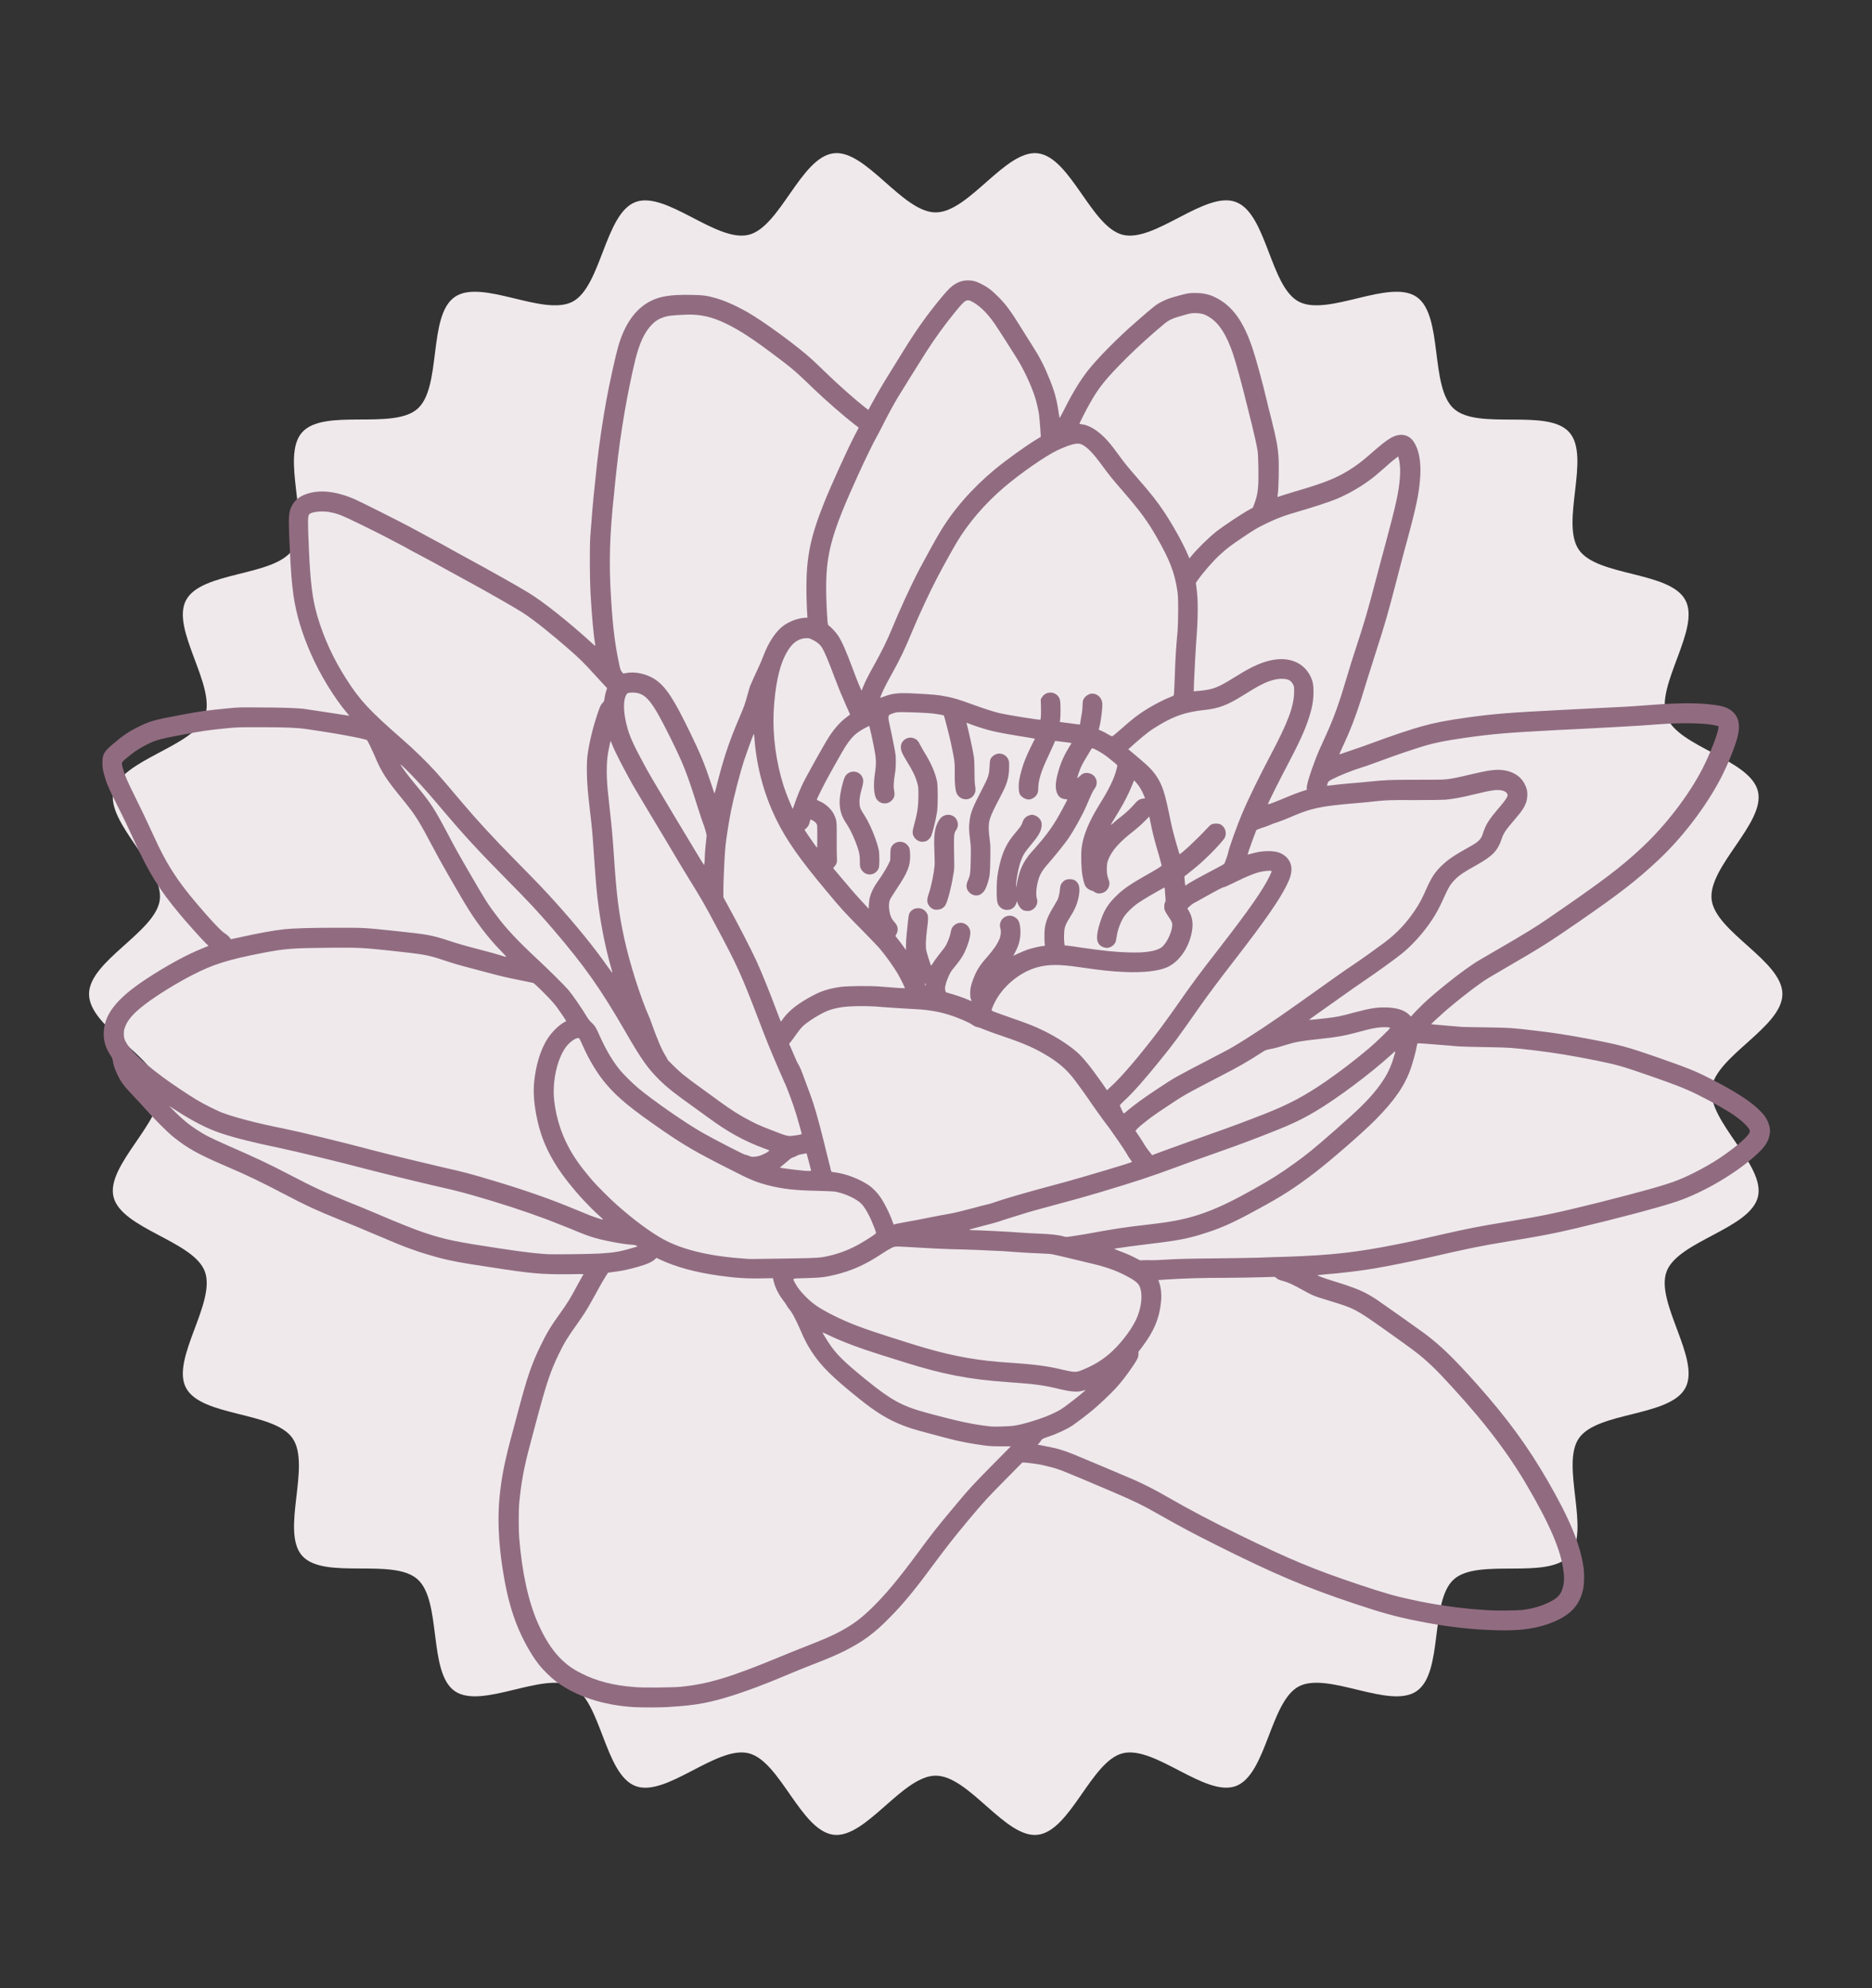
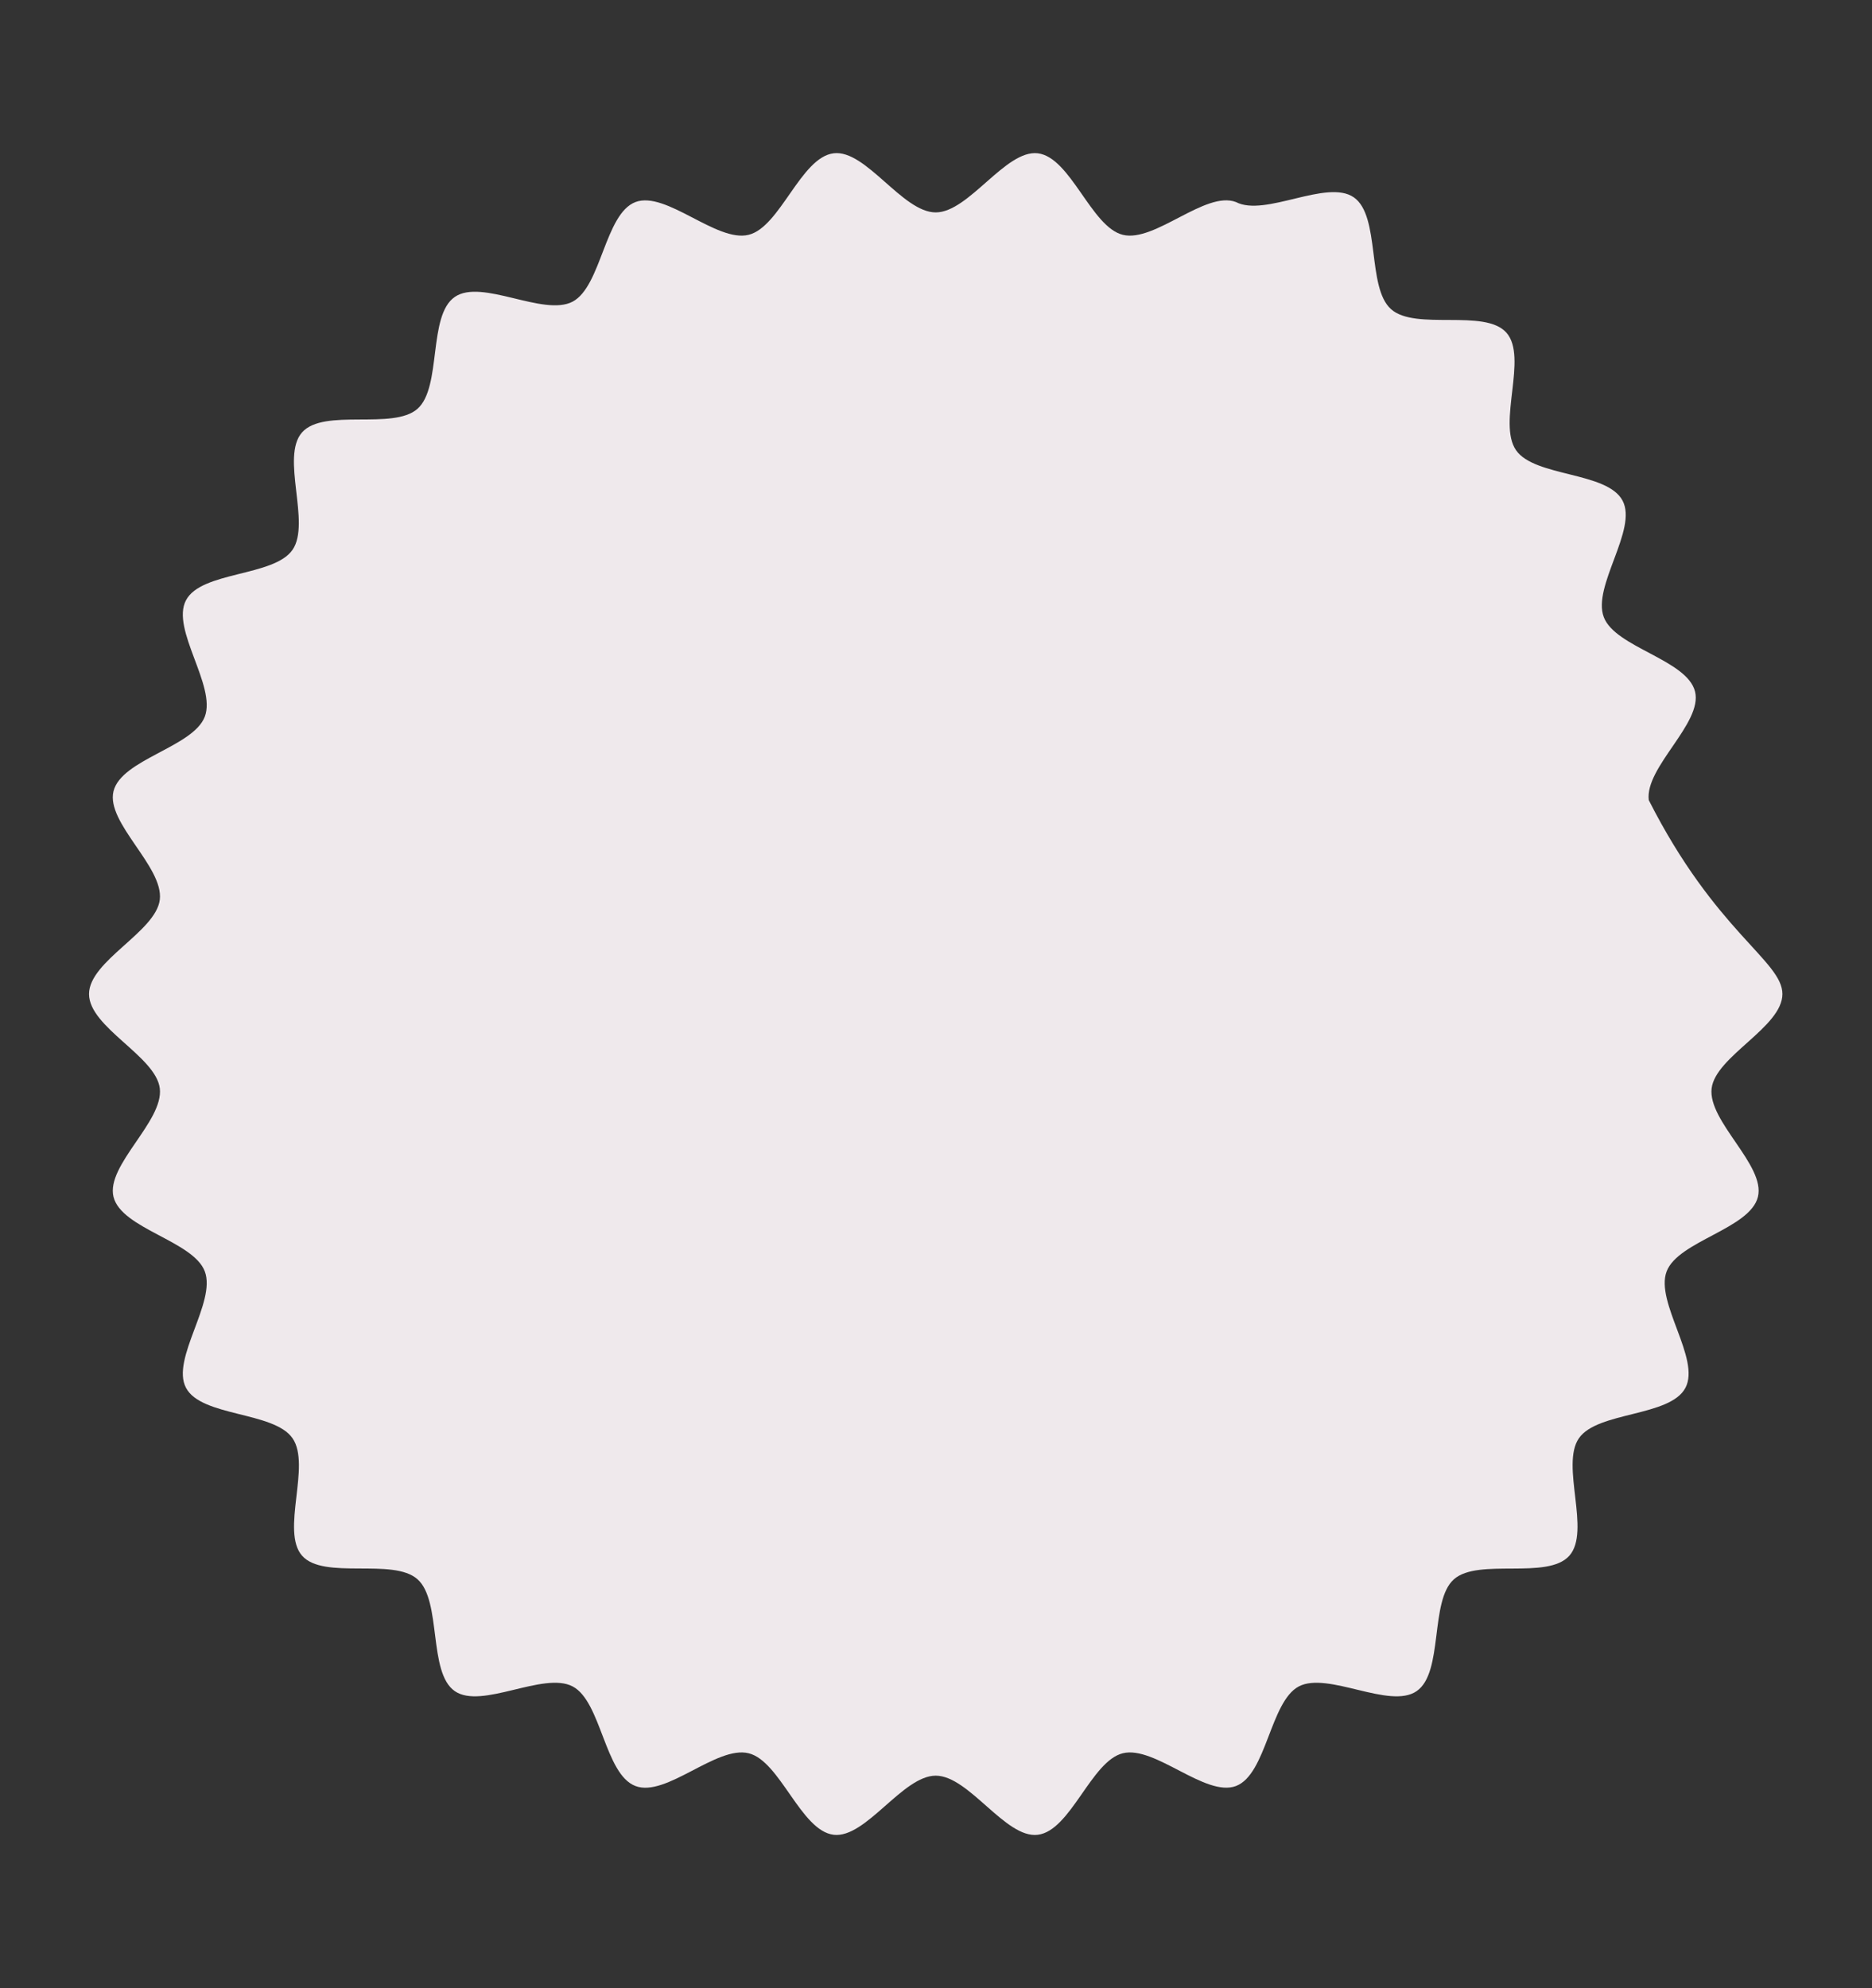
<svg xmlns="http://www.w3.org/2000/svg" version="1.1" id="Ebene_1" x="0px" y="0px" viewBox="0 0 994.5 1055.9" style="enable-background:new 0 0 994.5 1055.9;" xml:space="preserve">
  <rect x="0" y="0" width="994.5" height="1055.9" fill="#333333" stroke="none" />
  <style type="text/css">
	.st0{fill:#EFE9EC;}
	.st1{fill:#916C80;}
	.st2{fill:#C7B5BF;}
	.st3{fill:#02394A;}
</style>
-   <path class="st0" d="M946.9,527.9c0,17.6-35.5,33-37.6,50.1c-2.1,17.5,28.7,40.8,24.6,57.6c-4.2,17-42.3,23.4-48.5,39.6  c-6.2,16.4,18.1,46.4,10,61.8c-8.1,15.5-46.7,12.5-56.6,26.8c-9.9,14.3,6.5,49.4-5.1,62.4c-11.6,13-48.3,1-61.3,12.5  c-13,11.5-5.4,49.5-19.8,59.4c-14.3,9.9-47.1-10.6-62.6-2.5c-15.3,8.1-17.1,46.7-33.4,52.9c-16.2,6.1-43.1-21.6-60.1-17.4  c-16.8,4.1-27.7,41.2-45.2,43.3c-17.1,2.1-36.5-31.4-54.2-31.4c-17.6,0-37.1,33.4-54.2,31.4c-17.5-2.1-28.4-39.2-45.2-43.3  c-17-4.2-43.9,23.6-60.1,17.4c-16.4-6.2-18.1-44.9-33.4-52.9c-15.5-8.1-48.3,12.4-62.6,2.5c-14.3-9.9-6.8-47.9-19.8-59.4  c-13-11.6-49.8,0.5-61.3-12.5c-11.5-13,4.9-48-5.1-62.4c-9.9-14.3-48.5-11.3-56.6-26.8c-8.1-15.3,16.2-45.4,10-61.8  c-6.1-16.2-44.3-22.6-48.5-39.6c-4.1-16.8,26.7-40.1,24.6-57.6c-2.1-17.1-37.6-32.4-37.6-50.1c0-17.6,35.5-33,37.6-50.1  c2.1-17.5-28.7-40.8-24.6-57.6c4.2-17,42.3-23.4,48.5-39.6c6.2-16.4-18.1-46.4-10-61.8c8.1-15.5,46.7-12.5,56.6-26.8  c9.9-14.3-6.5-49.4,5.1-62.4c11.6-13,48.3-1,61.3-12.5c13-11.5,5.4-49.5,19.8-59.4c14.3-9.9,47.1,10.6,62.6,2.5  c15.3-8.1,17.1-46.7,33.4-52.9c16.2-6.1,43.1,21.6,60.1,17.4c16.8-4.1,27.7-41.2,45.2-43.3c17.1-2.1,36.5,31.4,54.2,31.4  c17.6,0,37.1-33.4,54.2-31.4c17.5,2.1,28.4,39.2,45.2,43.3c17,4.2,43.9-23.6,60.1-17.4c16.4,6.2,18.1,44.9,33.4,52.9  c15.5,8.1,48.3-12.4,62.6-2.5c14.3,9.9,6.8,47.9,19.8,59.4c13,11.6,49.8-0.5,61.3,12.5c11.5,13-4.9,48,5.1,62.4  c9.9,14.3,48.5,11.3,56.6,26.8c8.1,15.3-16.2,45.4-10,61.8c6.1,16.2,44.3,22.6,48.5,39.6c4.1,16.8-26.7,40.1-24.6,57.6  C911.4,495,946.9,510.3,946.9,527.9z" />
-   <path class="st1" d="M336.8,906.6c-16.4-1-30.8-5.7-41.5-13.7c-2.5-1.9-6.6-5.9-8.7-8.5c-5.2-6.5-10.6-16.7-13.8-26.3  c-2.6-7.7-4.3-15.3-5.9-25.6c-2.1-13.9-2.6-26.6-1.5-37.6c1.1-11,2.8-19.4,7.1-35.1c0.9-3.3,2.3-8.5,3.1-11.6  c4.5-17,6.9-23.9,11.5-33.4c3.3-6.8,5.6-10.6,10-16.7c4.3-6,5.6-8,9.8-15.9c1.5-2.7,2.8-5.1,2.9-5.2c0.1-0.1,0.2-0.2,0.2-0.3  c0-0.1-3.7-0.1-8.2,0c-14.2,0.1-19.1-0.3-41.1-3.7c-16.6-2.5-20.6-3.3-26.9-4.9c-2.8-0.7-11.1-3.2-12.1-3.6  c-0.3-0.1-1.8-0.7-3.4-1.2c-3.5-1.2-10.1-3.9-19.2-7.8c-8.5-3.6-10.1-4.3-18.8-7.8c-11.7-4.7-18.4-7.8-28.4-13.1  c-12.4-6.5-21-10.7-31.9-15.3c-15.1-6.5-20.4-9.5-28-15.6c-3.3-2.7-9.5-8.9-14.7-14.7c-2.2-2.5-5.5-6-7.2-7.8  c-4.5-4.7-6.1-6.9-8-11.1c-1.3-2.8-1.8-4.5-2.1-6.4c-0.2-1.4-0.4-1.9-1.5-3.6c-2.4-3.7-3.4-7.1-3.4-11.1c0-10,6.6-18.5,22.3-28.9  c11.3-7.4,21.7-13.1,30.5-16.6l2.9-1.2l-1.6-1.5c-1.9-1.9-10.4-11.3-13.5-15.1c-10.8-12.8-16.7-22.3-24-38.4  c-3.1-6.8-5.7-12.3-9.4-19.6c-5.1-10.1-6-12.5-7.2-17.2c-0.6-2.2-0.6-3-0.7-5.3c0-4.5,0.8-6,5.4-9.9c5.4-4.6,8.1-6.5,13.5-9.2  c6.1-3.1,9.1-3.9,22.6-6.4c10.6-2,13.6-2.4,25-3.5c5.8-0.6,6.4-0.6,17.2-0.5c11.3,0,19.2,0.3,23,0.7c1.7,0.2,20.6,3.1,23.7,3.6  l0.8,0.1l-1.2-1.4c-6.8-8-14.4-20.5-19.1-31.2c-4.9-11.1-8-21.4-9.4-31.4c-1-7.2-1.3-11.3-2-25.6c-0.6-12.3-0.6-16.2,0-18.8  c0.5-2.2,1.6-4.3,3.2-5.9c1.1-1.2,1.7-1.6,3.4-2.5c7.4-3.6,17-2.9,27.9,1.8c3.2,1.4,23.9,11.8,29.3,14.7c2.6,1.4,7.5,4,10.9,5.9  c3.5,1.8,9.1,4.9,12.6,6.9c3.5,1.9,8.2,4.5,10.6,5.8c8.3,4.5,24,13.3,29,16.4c7.8,4.7,21.8,15.9,33.3,26.4c2.2,2,2.2,2.1,2.1,1.3  c-0.8-4.6-1.8-15.1-2.5-27.6c-0.4-7-0.5-24.8-0.1-30.2c0.6-8.2,1.5-19.4,2.3-26.4c0.4-4.1,1-9.2,1.2-11.5c1-9.7,3.3-25,5.2-35.2  c1.7-9,4.6-22.3,6.1-27.5c3.4-11.9,9.1-20,17-24.1c5.2-2.7,11-3.6,21.8-3.4c6.3,0.1,8.4,0.4,13,1.7c5.1,1.5,10.5,3.9,16.6,7.3  c8.9,5.1,27,18.3,34.9,25.6c0.8,0.7,3.8,3.6,6.6,6.3c7.2,7,16.4,15.1,21.2,18.8l1.8,1.4l1.8-3.3c2.9-5.3,5.4-9.7,9.6-16.4  c2.1-3.4,5.4-8.7,7.3-11.8c7.2-11.6,12.3-18.7,19.6-27.6c4.3-5.2,6.1-6.9,8.8-8.3c1.9-1,3.7-1.4,5.9-1.4c2.4,0,4,0.4,6.8,1.8  c3.3,1.6,5.6,3.3,9.1,6.8c4.2,4.2,6.6,7.4,12.6,17.1c1.2,2,3.5,5.6,5.1,8.1c4.6,7.2,7,11.9,9.9,19.2c2.9,7.3,3.7,10.8,5,19.7  c0.1,0.6,0.4,0.1,2.7-4.4c4.4-8.8,8.5-15.4,12.5-20.5c5.4-6.8,16.2-17.7,25.7-25.9c9.6-8.4,10.5-9.1,13.9-10.8  c2.5-1.2,3-1.4,7.5-2.7c5.8-1.6,6.5-1.7,9.7-1.7c4.5,0,7.6,0.7,11,2.4c8.9,4.4,14.9,12.8,19.7,27.3c1.7,5,5.5,19,7.2,26.3  c0.5,2.2,1.7,7.1,2.7,10.9c2.8,11.2,3.4,14.6,3.8,20.1c0.3,4.2,0.1,15.8-0.3,19.1c-0.1,1.2-0.3,2.2-0.2,2.2c0,0,0.9-0.2,1.9-0.6  c1-0.3,4.7-1.5,8.1-2.5c7-2,13.4-4.1,17.5-5.8c7-2.8,13.9-7,20.2-12.5c7.8-6.8,9.8-8.4,12.6-10c4.8-2.7,9.4-1.9,12.1,2.2  c2.7,4.1,3.9,10.5,3.4,18.4c-0.6,9.1-2,15.9-8.4,39.2c-0.7,2.7-2.7,10-4.3,16.4c-4.9,18.8-6.2,23.1-10.7,37.1  c-1.5,4.7-3.7,11.6-4.9,15.5c-4.4,14.7-7.6,23.7-11.7,32.6c-2.2,4.9-3,6.5-3,6.7c0,0,0.5-0.1,1.1-0.3c0.6-0.2,3.4-1.2,6.1-2.1  c2.8-0.9,8-2.8,11.6-4.1c7.7-2.9,19.6-6.9,25.1-8.4c6.4-1.8,13.4-3.2,25.1-4.8c13.3-1.8,21.8-2.5,47.7-3.8c4.4-0.2,13.2-0.7,19.6-1  c6.4-0.3,13.6-0.7,15.9-0.8c2.3-0.1,8.8-0.6,14.4-1c14.6-1.1,24.7-1.1,32.9,0.1c4.7,0.6,7.5,1.7,9.6,3.7c3.2,3,4,7.2,2.5,13.1  c-1.5,5.8-5.1,14.6-9,22.2c-7.7,14.8-20.5,31.7-33.6,43.8c-11,10.3-20.3,17.5-41.3,32c-16.7,11.5-20,13.6-39.3,24.8  c-7.8,4.5-10.6,6.2-13,7.9c-4.9,3.4-14,10.6-18.6,14.6c-3.2,2.8-8.1,7.3-8,7.4c0.1,0.1,7.4,0.7,12.2,1.1c1.5,0.1,3.1,0.3,3.5,0.3  c0.5,0.1,6.3,0.2,13.1,0.3c13.3,0.2,14.5,0.3,27.1,1.8c10.7,1.3,15.1,2,26.6,4.1c17.9,3.4,20.9,4.2,38.2,10.2  c15.9,5.6,19.3,6.9,27.7,11.2c12.4,6.3,20.6,11.5,25.5,16.2c2.6,2.5,3.8,4,4.8,6.2c1.1,2.4,1.5,4.5,1.2,6.6c-0.5,4.1-2.4,7-7.2,11.4  c-10.3,9.5-27.7,19.8-41.7,24.6c-8.6,3-32.4,9.3-54,14.4c-12.3,2.9-17.1,3.8-35.1,6.8c-15.8,2.6-22.1,3.9-43.4,8.8  c-7.8,1.8-22,4.6-28.4,5.7c-7.8,1.3-17.6,2.5-26.6,3.2c-2.1,0.2-3.8,0.4-3.9,0.4c-0.2,0.2,2.9,1.4,7.7,2.9  c13.3,4.1,17.3,5.8,23.8,10.1c4.1,2.8,20.8,14.6,25.3,17.9c8.8,6.6,15.4,13,28.1,27.2c16.1,18.1,27,33.1,37.4,51.1  c11.9,20.6,17.4,34.1,19.1,46.4c0.4,2.8,0.3,8.1-0.1,10.4c-1.7,8.7-6.1,13.9-15.3,17.9c-8.3,3.6-17.2,5-29.8,4.7  c-14.3-0.3-27.9-1.9-42.9-4.9c-11.9-2.4-18.5-4.2-33.8-9.3c-25.8-8.6-43-15.9-73.7-31.3c-12.7-6.4-18-9.2-29.1-15.5  c-9.7-5.5-13.6-7.4-25.7-12.6c-29.2-12.4-28-11.9-34.4-13.5c-1.5-0.4-3.3-0.8-3.9-0.9c-1.5-0.3-7.5-1.1-8.6-1.1h-0.9l-8,8.1  c-10.8,10.9-11.9,12.1-20.9,22.8c-7.8,9.4-11,13.5-18.4,23.4c-9.7,13.2-15.8,20.6-23,27.9c-8.3,8.5-14.2,12.8-24,17.8  c-4.5,2.2-8,3.8-17.4,7.4c-4,1.6-10.1,4-13.5,5.5c-11.4,4.8-19.7,7.9-28,10.6c-12.1,3.9-20.3,5.5-33.1,6.2  C352.2,906.9,340.9,906.8,336.8,906.6L336.8,906.6z M361.5,895.8c14.5-1.4,26.4-5,51.6-15.4c4.1-1.7,9.7-4,12.6-5.1  c12.2-4.8,16-6.4,21-9.1c6.6-3.6,10.5-6.5,16.6-12.4c7.4-7.3,13.6-14.7,24.5-29.4c7.4-10,9.8-13.1,18.1-23  c8.8-10.6,11.2-13.2,22.5-24.6l8.6-8.7l-5.4,0c-4.3,0-6.1-0.1-8.9-0.5c-6.1-0.8-13.7-2.2-19.1-3.7c-1.5-0.4-5.8-1.5-9.4-2.5  c-8-2.1-10.7-2.9-14.5-4.4c-7.8-3-14.2-6.9-23.3-14.2c-14.4-11.6-20-17.1-25.1-24.8c-2.2-3.4-3.8-6.3-5.8-11  c-2.7-6.3-4.8-10.2-6.5-12.1c-0.3-0.4-0.8-1-1-1.5c-0.2-0.4-1.1-1.8-2-2.9c-2.6-3.4-4.4-7.2-5.1-10.5l-0.3-1.2l-5.1,0.1  c-8.1,0.2-14.8-0.2-23.2-1.4c-13.3-1.9-22.7-4.5-31.5-8.5l-2.1-1l-0.5,0.5c-1.4,1.5-4.1,2.8-9.4,4.3c-5.7,1.6-8.7,2.2-14.5,2.9  l-1.3,0.2l-1.4,2.2c-0.8,1.2-2.4,4-3.6,6.2c-1.2,2.2-3,5.5-4,7.2c-2.3,4.2-4,6.8-7.3,11.5c-5.1,7.1-7,10.2-9.7,15.8  c-4.6,9.4-6.7,15.7-12.5,37.5c-0.9,3.5-2.2,8.4-2.9,10.9c-3.3,12.2-4.8,20.6-5.8,31.4c-0.3,3.6-0.3,13.8,0,17.8  c1.5,18.7,4.9,34.2,10,45.7c3.5,7.9,7.2,13.7,11.4,18.1c3.5,3.6,6.7,6,11.5,8.4c8.2,4.2,17.3,6.5,28,7.3  C340.4,896.4,357.6,896.2,361.5,895.8L361.5,895.8z M808.8,855c5.8-0.8,9.9-2,14-4c4.3-2.1,6-3.7,7.1-6.8c1-2.9,1.3-5.7,0.7-9.9  c-1.4-11.1-7.2-24.6-19.5-45.6c-7.3-12.5-15.5-23.9-26.2-36.8c-8-9.5-19.2-21.8-24.2-26.5c-6.3-5.9-8.2-7.3-25.5-19.6  c-15-10.6-15.7-11-29.6-15.2c-7.4-2.2-8.5-2.7-13.5-5.5c-5.2-2.9-7.6-4-10.1-4.7c-2.4-0.6-3-0.9-4-1.7l-0.7-0.6l-7,0.2  c-3.9,0.1-12.2,0.3-18.5,0.3c-13,0-22,0.3-30.5,0.8c-3.2,0.2-5.9,0.4-5.9,0.4s0.1,0.6,0.4,1.2c1,2.8,1.4,6.8,1,10.2  c-0.8,8.8-3.8,15.9-10.1,24.2l-1.9,2.5l0,1.3c0,1.6-0.4,2.5-3.1,6.5c-3.1,4.6-6.4,8.8-9.1,11.7c-3.2,3.4-8.4,8.3-11.7,11.1  c-2.7,2.3-8.9,7-11.1,8.5c-2.8,1.9-8.3,4.5-13.5,6.2c-2.1,0.7-2.6,1-3,1.5c-0.2,0.4-0.8,1.1-1.2,1.6l-0.8,1l1,0.1  c0.5,0.1,1.5,0.3,2.1,0.4c0.6,0.2,2.4,0.5,3.9,0.8c3.2,0.6,6.9,1.7,11.2,3.4c3.3,1.3,27.7,11.6,33,13.9c4.8,2.1,11.9,5.7,17,8.7  c12.5,7.2,24.7,13.6,38.9,20.5c27.7,13.5,39.9,18.5,63.8,26.5c13.1,4.4,19.1,6.1,28,8c13.2,2.9,27.4,4.8,39.8,5.5  C795.3,855.5,806.1,855.3,808.8,855L808.8,855z M539,757.1c4.1-0.6,11.1-2.7,16.6-4.8c1-0.4,3.3-1.4,5-2.2c2.6-1.3,3.7-2,7-4.5  c3.9-2.9,8.4-6.6,8.9-7.2c0.2-0.3,0.1-0.3-1,0.1c-3,0.9-6.2,0.7-12.6-0.8c-8.5-2.1-13.3-2.7-27.5-3.7c-20.4-1.4-34.4-4.1-55.1-10.6  c-2.7-0.9-8-2.5-11.8-3.7c-12.9-4.1-20.6-7-28.6-10.8c-1.5-0.7-2.8-1.3-2.9-1.3c-0.2,0,1.3,2.5,3.1,5.3c4.1,6.2,7.8,9.9,19.2,19.2  c14,11.4,19.6,14.5,32.3,18c18.4,5,25.7,6.5,35.3,7.5C529,757.7,536.9,757.5,539,757.1L539,757.1z M574.8,727.6  c6-2.4,10.2-5,14.3-8.4c5.5-4.7,11.3-12,14.2-17.9c3.2-6.4,4-14.3,2-18.4c-0.9-1.7-2.7-3.1-7.1-5.4c-5.4-2.8-10.4-4.6-18.4-6.5  c-11.3-2.7-19.9-4.8-21.3-5c-0.8-0.1-4-0.3-7-0.4c-3.1-0.1-7.9-0.4-10.8-0.6c-7.8-0.6-7.6-0.6-15.3-0.9c-3.9-0.2-8.2-0.4-9.6-0.4  c-1.4-0.1-6-0.2-10.3-0.3c-4.3-0.1-11.9-0.5-16.9-0.8c-5-0.3-10-0.6-11.2-0.6c-2.1,0-2.2,0-3.9,0.8c-1,0.5-3.2,1.8-5,3  c-8.5,5.7-15.9,9-24.5,11.1c-5.6,1.4-8.3,1.7-16.9,1.9c-6.6,0.2-6.1-0.1-4.7,2.6c1.1,2.2,3.1,4.7,5.7,7.3c3.9,3.9,7.5,6.3,14.9,10  c8,4,15.8,6.9,29.3,11.2c1.9,0.6,5.5,1.7,8.2,2.6c14.4,4.6,23.5,6.9,33.8,8.7c7.1,1.2,13,1.9,22.3,2.5c13.6,0.9,20.7,1.9,28.3,3.8  C570.7,728.8,571.8,728.9,574.8,727.6L574.8,727.6z M620.3,668.9c5.1-0.3,10.3-0.5,24.6-0.6c9.9-0.1,20.7-0.3,23.9-0.4  c3.2-0.1,10-0.4,15.1-0.5c23.2-0.8,36.9-2.3,57.8-6.5c6.7-1.3,10.9-2.2,23.8-5.2c15-3.4,19.5-4.3,36.6-7.1  c18.6-3.1,25.6-4.6,47.3-10c23.7-6,35.6-9.3,42.3-12c7-2.8,17.3-8.3,23.5-12.7c8.4-5.8,13.9-10.8,14.4-12.9  c0.4-1.7-4.5-6.4-10.9-10.4c-6.1-3.8-15.5-8.8-21.6-11.5c-4.3-1.9-7.9-3.3-18.4-7c-16.7-5.8-18.9-6.5-30.7-8.9  c-12.6-2.5-21.4-4-32.1-5.3c-12.8-1.5-13.6-1.6-26.5-1.8c-6.6-0.1-13.2-0.3-14.6-0.4c-1.5-0.1-6.4-0.6-11-0.9  c-4.6-0.4-8.8-0.7-9.4-0.7H753l-0.4,1.8c-0.6,3.2-2,8.3-3.1,11.4c-3.1,9.1-8.6,17.1-18.8,27.4c-6.7,6.8-24,21.8-32.5,28.3  c-10.4,7.9-17.2,12.3-30,19.2c-12,6.6-18.3,9.5-26.8,12.3c-9.3,3.1-15.3,4.3-29.9,6c-7.6,0.9-18.4,2.4-19.3,2.6  c-0.4,0.1-0.1,0.3,1.8,1c3.3,1.2,6.7,2.6,9.3,4l2.3,1.2l4.1-0.1C611.9,669.4,616.7,669.1,620.3,668.9L620.3,668.9z M421.7,668.3  c12-0.2,14.2-0.3,18.4-1.3c5.9-1.3,11.6-3.5,17.1-6.7c2.8-1.6,7.5-4.6,8-5.2c0.3-0.4,0.3-0.5-0.9-3.6c-2-5.2-4.4-9.7-6.4-11.9  c-2.5-2.8-8.9-5.8-14.4-6.8c-0.7-0.1-5-0.3-9.7-0.4c-11.3-0.2-18.3-1-25.6-2.9c-6.3-1.6-9.5-2.9-20.6-8.6  c-17.7-8.9-24.3-12.8-35.5-20.5c-16.7-11.5-23.9-17.4-30-24.6c-4.5-5.2-9.1-12.7-12.6-20.7c-1.6-3.5-1.7-3.8-2.3-3.8  c-1.6-0.2-5.2,2.6-7.1,5.5c-3.3,5-5.6,12.9-5.9,21c-0.4,8.5,2.2,19.8,6.4,28.5c3.4,7.1,7.3,12.7,14.2,20.7  c2.5,2.9,9.2,9.6,12.7,12.7c9,8,18.6,15.1,25.2,18.6c10.4,5.6,25.1,9,43.9,10.2C397.8,668.7,400.6,668.6,421.7,668.3L421.7,668.3z   M318.7,665.7c5.8-0.4,7.7-0.6,10.5-1.2c2.1-0.4,7.2-1.8,8.7-2.3l0.8-0.3l-0.7-0.4c-0.5-0.3-1.2-0.4-2.7-0.5  c-3.7-0.2-10.9-1.5-16.7-2.9c-3.7-0.9-7.2-2.1-12-4.1c-2.1-0.9-6-2.5-8.7-3.5c-10-4.1-23-8.6-36.5-12.7c-14-4.2-17.8-5.2-27.6-7.4  c-8.9-2-33.4-8-41.3-10.1c-11.3-3-36-9-44.2-10.7c-13.5-2.8-23.6-5.3-31.3-7.9c-6.8-2.3-14.5-6.2-23.3-11.9l-3.9-2.5l3.4,3.4  c4,3.9,6.8,6.3,10.8,8.9c4.6,3.1,7.7,4.6,16,8.3c17.1,7.5,22.6,10.1,34.7,16.4c12.1,6.3,17.4,8.8,31.5,14.5  c3.3,1.3,8.6,3.5,11.9,4.9c16.5,7,21.4,8.9,27.2,10.9c11.1,3.7,16.9,4.9,40.8,8.5c12.1,1.8,17,2.4,23.8,2.9  C293,666.3,314.1,666,318.7,665.7L318.7,665.7z M570.4,656.4c2-0.3,4.8-0.8,6.3-1c14-2.6,20.9-3.7,32.7-5c4-0.5,8.2-1,9.4-1.2  c15.9-2.3,27.5-6.6,46.9-17.5c9.6-5.4,14.4-8.4,21.6-13.6c7.5-5.4,10.3-7.7,22.3-18.2c12.1-10.6,17.1-15.5,22-21.7  c4.2-5.4,6.7-9.9,8.4-15.4c1.7-5.4,1.8-5.2-1-2.6c-11.5,10.4-28.8,23.3-40.3,30.1c-8.1,4.8-14.3,7.6-28.6,13.1  c-11.7,4.5-13.9,5.3-30.9,11.3c-4.1,1.4-10.4,3.7-13.9,5c-16.1,5.9-20.5,7.3-40.3,13.3c-8.8,2.6-13.7,4-27.2,7.6  c-6,1.6-12.5,3.4-14.5,4.1s-5.4,1.6-7.4,2.3c-2,0.6-4,1.3-4.3,1.4c-0.5,0.3-7.6,2.2-14.6,4c-1.2,0.3-2.1,0.6-2,0.7  c0.1,0.1,0.9,0.2,1.7,0.2c3.1,0,19.2,0.8,24,1.2c2.7,0.2,7.4,0.5,10.5,0.6c7.3,0.3,11.1,0.7,14.1,1.6  C566.3,657,566.6,657,570.4,656.4L570.4,656.4z M476.3,649.9c0.4-0.1,3-0.6,5.9-1.1c2.8-0.5,8.2-1.5,12-2.3c3.7-0.7,8.1-1.6,9.6-1.8  c3.5-0.6,6.6-1.4,13.5-3.2c3-0.8,6.2-1.7,7.3-1.9s2.9-0.8,4-1.2c3.9-1.4,14.9-4.6,23.7-7c4.9-1.3,11.4-3.1,14.4-3.9  c8.7-2.4,34.3-10,34.6-10.4c0.1-0.1-0.2-0.6-0.7-1.2c-0.5-0.6-1.4-2-2.1-3.3c-0.7-1.2-2.3-3.6-3.5-5.4c-1.2-1.7-2.9-4.1-3.7-5.3  c-0.8-1.2-3.1-4.4-5.2-7.1c-2-2.7-4.7-6.5-6-8.4c-3-4.5-8.4-11.9-10.4-14.4c-3.2-4-7.1-7.4-12-10.5c-7.4-4.6-12.7-7-24.4-11  c-3.4-1.1-7.4-2.6-9-3.2c-3.6-1.5-4.1-1.6-5.4-1.9c-0.6-0.1-1.5-0.6-2.1-1c-1.1-0.8-3.2-1.9-7.2-3.5c-7.3-3-14.6-4.6-23.8-5  c-4.3-0.2-14.8-0.9-17.2-1.1c-7-0.7-16.8-0.6-21.5,0.1c-2.7,0.4-5.8,1.2-7.7,2c-3.7,1.5-10.9,6-13.1,8.3c-0.8,0.8-2.4,2.8-3.5,4.4  s-2.4,3.3-2.8,3.8l-0.8,0.9l2.3,5.3c1.2,2.9,2.4,5.5,2.7,5.8c0.4,0.4,1.6,3.2,3.4,8.2c0.5,1.3,1.4,3.7,2,5.4  c2.8,7.3,4.8,14.3,7.9,26.7c1.1,4.3,2.4,9.6,2.9,11.7c0.5,2.1,1.1,4.1,1.1,4.4c0.1,0.5,0.2,0.6,2.1,0.8c5.6,0.7,12.8,3.4,17.7,6.7  c2.4,1.6,4.9,4.2,6.7,6.9c1.9,2.9,4.4,7.9,5.7,11.3c0.5,1.5,1,2.8,1.1,2.8C475.1,650.2,475.4,650.2,476.3,649.9L476.3,649.9z   M318.5,645.8c-5.8-5.3-11.3-11.2-16.3-17.5c-5.6-7.1-9.3-13-12.4-20c-4.4-9.9-6.9-23.5-6.1-32.9c0.8-9.4,3.5-18.3,7.4-24.1  c2.2-3.3,5.6-6.7,8.4-8.3c0.7-0.4,1.2-0.7,1.3-0.7c0.1-0.1-3.2-5-5.1-7.6c-0.8-1.1-2.5-3-3.6-4.2c-4.2-4.4-8.4-8.4-8.8-8.5  c-0.3-0.1-2.9-0.6-5.8-1.2c-8-1.6-10.3-2.1-17.8-4.1c-3.8-1-8.2-2.2-9.8-2.6c-5.5-1.4-9.5-2.6-14-4.1c-8.7-2.9-9.8-3.1-29-5.2  c-14.4-1.5-16.4-1.6-31-1.5c-21.3,0.2-24.5,0.5-36.5,2.8c-18.6,3.6-26.3,6.1-37.2,11.7c-8.2,4.2-18.6,10.6-24.8,15.3  c-6.4,4.8-9.8,8.7-11.1,12.7c-0.5,1.4-0.5,1.9-0.5,3.6c0.1,1.8,0.2,2.1,0.8,3.5c2.4,4.7,8,10.2,19.6,18.9c3.7,2.8,13.6,9.5,18,12.1  c4.1,2.5,10,5.4,13.3,6.8c6.7,2.6,18.9,5.8,33,8.6c8,1.6,31.3,7.2,48.5,11.8c7.6,2,29.1,7.2,37,9c10.3,2.3,13.4,3.1,27.4,7.3  c16.2,4.9,29.1,9.4,42.3,14.9c3.1,1.3,6.6,2.7,7.8,3.2c2.4,0.9,6.3,2.2,6.8,2.2C320.5,647.7,319.7,646.8,318.5,645.8L318.5,645.8z   M430.9,621.7c0-0.1-0.5-2.2-1.2-4.7l-1.2-4.5l-0.6,0.1c-0.3,0.1-1.3,0.2-2.2,0.4c-1,0.2-1.8,0.4-2.4,0.8c-0.5,0.3-1.3,0.7-1.8,0.8  c-0.8,0.2-1.3,0.5-2.7,1.7c-0.9,0.8-2.3,2-3.1,2.6c-0.8,0.6-1.4,1.1-1.3,1.2c0.2,0.2,8.1,1.2,12.4,1.6  C428.6,621.9,430.9,621.9,430.9,621.7L430.9,621.7z M403.1,613.9c2.1-0.5,6-2.6,5.5-3c-0.1-0.1-1.4-0.6-2.9-1.1  c-10.2-3.8-18.7-8.4-29.2-16.1c-1.9-1.4-5.9-4.3-9-6.5c-9.1-6.5-12.9-9.5-16.8-13.3c-6.4-6.3-9.7-10.8-18.4-25.9  c-13.3-23-21.7-34.9-38.3-54.3c-8-9.3-13-14.7-25-26.8c-15.3-15.5-22.7-23.6-32.9-35.6c-7.3-8.7-10.9-12.7-14.6-16.7  c-3.9-4.2-8.7-8.9-8.7-8.6c0,0.6,3.9,5.9,8.7,11.6c7.4,8.9,9.4,12.1,16.2,24.9c4.3,8.2,5.7,10.7,12.8,22.9c7,12.1,9,15.3,13.4,21  c5.3,7.1,11.3,13.4,21.9,23.3c5.7,5.3,14.1,13.6,16.3,16.2c2,2.4,7.1,9.7,9.5,13.8c0.8,1.4,1.6,2.4,2.7,3.4c1.7,1.6,2.4,2.7,4.1,6.6  c3.2,7.2,6.6,13.1,10.4,17.9c2,2.6,7.1,7.6,10.3,10.3c8,6.7,25.8,19,34.2,23.7c6.7,3.8,21.9,11.6,22.5,11.6c0.2,0,0.8,0.2,1.2,0.3  c0.5,0.2,1.2,0.4,1.5,0.6C399.5,614.5,401.2,614.4,403.1,613.9L403.1,613.9z M621.2,610.1c6.9-2.5,10.2-3.7,22.6-8.1  c8.6-3,19.6-7.1,28.2-10.5c12.9-5.1,21.1-9.5,32.2-17.1c8.3-5.8,14.5-10.5,23.1-17.7c3.7-3.1,11.2-10.4,11.2-10.8  c0-0.4-2.9-0.5-5.2-0.3c-3.1,0.3-5.6,0.8-11.3,2.4c-8.3,2.2-11.2,2.7-21.3,3.8c-9.5,1-12.8,1.6-17.8,3.2c-3.5,1.1-5.3,1.6-8.4,2.2  c-2,0.4-2.3,0.5-4.3,1.8c-7.2,4.7-11.9,7.4-22.8,13c-17.9,9.3-18.6,9.7-27.4,15.6c-6.1,4-9.3,6.3-12.2,8.7c-3.1,2.4-4.7,4.1-4.5,4.4  c0.7,0.9,4.1,6.1,4.8,7.4c0.5,0.8,1.6,2.4,2.5,3.5l1.5,1.9l0.7-0.3C613.3,613,617,611.6,621.2,610.1L621.2,610.1z M422.4,603  c2.4-0.3,3.5-0.6,3.5-0.9c0-0.3-1.6-5.9-2.8-10c-1.6-5.4-5.1-14.8-6.5-17.6c-0.7-1.4-5.9-13.5-8.5-19.9c-1-2.4-3.4-8.6-5.3-13.6  c-9-23.5-11.2-28.3-22.1-48.7c-6.6-12.4-8-14.8-15-26.1c-1.7-2.7-6.7-11-11.1-18.5c-4.4-7.4-10-16.7-12.3-20.5  c-2.3-3.9-5-8.4-6-10.1c-4.6-8.2-9.6-17.8-11-21.5c-0.4-1.2-0.9-2.1-0.9-2.1c-0.1,0-1.3,5.5-1.6,7.8c-0.4,3-0.6,8-0.4,11.7  c0.2,4.6,0.4,6.4,1.5,16.5c1.1,9.9,1.4,13,2.1,22.9c1.5,23.1,2.7,32.4,5.6,45.8c2.9,13.4,8.7,31.6,13.2,41.7c0.3,0.7,1,2.4,1.4,3.7  c3.4,9.4,5.3,13.8,7.6,17.5c0.5,0.8,0.8,1.4,0.8,1.5c-0.2,0.2,5.8,6,8.1,7.9c2.6,2.1,6.9,5.3,11.1,8.3c1.8,1.3,5.3,3.8,7.7,5.6  c7.7,5.6,11.6,8,17.8,11.2c3.4,1.8,6.2,2.9,14.5,6.1c2.8,1.1,4.6,1.6,5.7,1.6C419.8,603.3,421.1,603.2,422.4,603L422.4,603z   M599.1,589.7c3.8-3.2,8.9-6.9,16.5-11.9c8.5-5.6,8.6-5.7,28.5-16c4.4-2.3,9.4-4.9,11-5.9c8.5-5,21.5-13.6,34.8-23.1  c17.4-12.4,24.1-17.2,29.4-20.7c4.9-3.3,11.4-8,16.4-11.7c6.5-4.9,11.7-10.4,16.4-17.6c2-3,3.6-6,5.5-10.4c2.8-6.3,4.6-9.1,8.1-12.5  c3.3-3.2,6.5-5.5,15-10.2c4.9-2.7,6.2-4,7.2-7.4c1.5-4.6,3.1-7.1,9.2-14.2c2.4-2.8,3.8-4.9,3.8-5.7c0-1.3-1.2-2.3-3.5-2.7  c-2.5-0.4-5-0.1-14.4,2.2c-7.4,1.8-11.1,2.4-15.2,2.8c-1.8,0.1-8,0.2-16,0.2c-13.6-0.1-15.8,0-24.5,1c-1.5,0.2-5.4,0.5-8.8,0.8  c-16.5,1.4-21.9,2.6-30.7,6.3c-4.1,1.8-9,3.7-10.5,4.1c-0.5,0.1-1.4,0.5-2.1,0.8c-0.6,0.3-2.6,1.1-4.4,1.6c-2.1,0.7-3.3,1.2-3.4,1.4  c-1.8,4.6-4.7,12.8-4.6,12.9c0,0,0.9-0.1,1.8-0.4c3.5-1,6.1-1.4,9.2-1.4c4.5,0,7.1,0.9,9.5,3.1c2.2,2.1,3.1,4.9,2.7,8  c-0.3,2.2-0.9,3.8-2.4,6.9c-3.9,8-11.9,19.4-27.3,39.3c-8.3,10.7-13.9,18.2-18.8,25.1c-12,17.1-13.5,19.2-21.2,28.7  c-7.9,9.8-14.2,17-19,21.4c-1.4,1.3-2.4,2.4-2.4,2.6c0.1,0.4,1.9,4.2,2,4.2C597.2,591.3,598.1,590.6,599.1,589.7L599.1,589.7z   M595.5,571.7c4.2-4.6,7.8-8.8,13.3-15.7c5.9-7.4,8.8-11.3,14.2-18.9c11.7-16.7,13.7-19.3,24.1-32.7c16.3-21,24.1-32.1,27.5-39.4  c0.6-1.2,1-2.3,0.9-2.4c-0.2-0.4-3.8-0.1-6.2,0.5c-3,0.7-7.1,2.4-13.2,5.4c-2.9,1.4-5.4,2.6-5.7,2.6c-0.7,0-3.7,1.6-10,5.1  c-3.2,1.8-6.2,3.5-6.5,3.6c-0.4,0.2-1.2,0.9-1.9,1.5l-1.2,1.1l0.8,1.4c2.2,3.8,2.5,7.9,1.1,13.2c-2,7.7-6.9,14.1-12.7,16.7  c-4.5,2-12.5,2.9-22.3,2.5c-7.3-0.3-12.9-0.9-24.5-2.6c-10.2-1.5-15.9-1.5-21.8,0c-9.7,2.5-19.4,10.7-23.5,19.9  c-1.5,3.5-1.7,3.1,1.3,4.2c1.4,0.5,5.2,1.9,8.4,3c9.3,3.2,12.2,4.4,17.5,7c6.6,3.3,12.6,7.2,17,11c3.4,3,7.1,7.6,13.4,16.5l2.6,3.8  l2.3-2.2C591.6,575.8,593.9,573.4,595.5,571.7L595.5,571.7z M416,541c3.2-4.4,8.3-8.4,16.4-12.6c4.2-2.2,8.5-3.5,14.3-4.3  c3.6-0.5,15.5-0.6,20.5-0.2c6.8,0.6,13.3,1,13.5,0.9c0.2-0.2-2.6-5.7-3.9-7.9c-2.3-3.8-6.4-9.6-9.5-13.2c-1-1.2-4.9-5.2-8.6-9  c-10.2-10.3-11.5-11.7-19.9-21.8c-13.9-16.6-21.1-26.8-26.5-37.9c-6.3-12.9-10.2-27.2-11.4-41.6c-0.1-1.6-0.3-3.1-0.3-3.3  c-0.1-0.3-0.1-0.3-0.3,0c-0.4,0.6-4.1,11-5.1,14c-2,6.2-5.4,19.3-6.7,25.8c-1.1,5.4-2.6,14.7-3,18.6c-0.2,1.9-0.5,5.5-0.6,7.9  c-0.1,2.4-0.3,6.2-0.4,8.5c-0.1,2.3-0.2,5.9-0.2,7.9v3.7l1.2,2.2c5.9,10.7,13.5,25.4,16.3,31.5c2.9,6.4,6.7,15.7,10.9,26.9  c1.1,3,2.1,5.4,2.1,5.4C414.9,542.6,415.4,541.9,416,541L416,541z M704.9,540.7c5.2-0.6,7.7-1.1,14.2-2.9c8.7-2.3,11.8-2.8,16.3-2.8  c6.2,0,10.6,1.3,13.2,3.9l1,1l0.4-0.5c0.7-0.9,4.1-4.4,6.2-6.4c6.1-5.8,18.5-15.7,25.5-20.4c3-2.1,4.7-3,13.8-8.3  c14-8.1,20.7-12.2,26.6-16.3c28.6-19.6,38.8-27.2,50.4-38.1c12.7-11.9,24.9-27.9,32.1-42c4-7.9,7.8-17.7,8.3-21.2l0.1-1l-1.1-0.3  c-4.8-1.4-17.9-1.7-30-0.8c-8.9,0.7-10.9,0.8-27.1,1.7c-8.6,0.5-20.9,1.1-27.4,1.4c-27,1.4-34.8,2.1-49.6,4.2  c-9.7,1.4-15.2,2.5-20.7,4.1c-6.3,1.9-15.8,5.1-23.8,8.1c-3.3,1.2-7.6,2.8-9.4,3.3c-6.5,2.1-12,4.3-16.3,6.5c-1.9,1-2.1,1.2-2.5,2.8  l-0.1,0.6l1-0.1c3-0.4,6.9-0.8,11.4-1.2c2.8-0.2,6.8-0.6,8.9-0.8c10-1,12.2-1.1,26.1-1.1c8.4,0,14.1,0,15.6-0.2  c3.2-0.3,6.5-1,13.6-2.7c8.9-2.1,12.5-2.6,16.1-2.3c2.7,0.3,4.2,0.7,6.3,1.7c3.4,1.6,5.7,4.3,7,8.2c0.6,1.8,0.5,5.2-0.2,7.2  c-1.1,3-2.3,4.8-6.6,9.8c-4.3,5-5.4,6.6-6.4,9.6c-2.1,6.3-4.7,9.1-13.2,13.9c-7.2,4-9.7,5.7-12.1,8.3c-2.1,2.2-3.1,3.9-5.7,9.7  c-2.3,5.1-3.7,7.6-5.9,11c-4.5,6.9-10.4,13.4-16,18c-3.8,3.1-13.7,10.2-20.2,14.6c-2.5,1.7-8.2,5.6-12.6,8.8  c-4.4,3.1-10,7.1-12.3,8.7c-2.4,1.7-4.3,3.1-4.3,3.1C695.6,541.8,699.7,541.3,704.9,540.7L704.9,540.7z M515.9,530.9  c-0.4-0.9-0.4-1.6-0.5-3.3c0-2.6,0.4-4.5,1.7-7.8c1.7-4.5,3.4-7.2,7.6-11.9c3.3-3.8,5.4-6.9,6.4-9.6c0.6-1.6,0.8-3.9,0.4-5.1  c-0.4-1.3-0.4-2.3,0-3.4c1-3,4.5-4.4,7.3-2.9c2.3,1.2,3.1,3,3.3,7.2c0.1,4.3-0.6,7.5-2.8,11.6c-0.6,1.1-1,1.9-1,1.9  c0,0,1.2-0.6,2.6-1.2c1.4-0.7,3.7-1.6,5-2.1c2.4-0.8,7.1-1.9,8.2-1.9c1,0,1.1-0.1,0.9-1.3c-0.2-1.6-0.2-5.6,0-7.7  c0.5-3.9,1.6-6.8,4.7-11.9c1-1.7,2-3.4,2.2-3.8c0.5-1.2,1.1-3.8,1.2-5.5c0.2-1.8,0.4-2.6,1.3-3.6c1.1-1.2,2.1-1.7,3.9-1.7  c2.3,0,3.8,0.9,4.7,3c0.8,1.7,0.5,5.6-0.8,9.6c-0.8,2.4-1.6,4.1-3.4,7c-3,4.8-3.4,6-3.5,9.8c-0.1,1.7,0,3.4,0.1,4.3l0.2,1.5l1.4,0.1  c0.8,0.1,4.3,0.5,7.8,1.1c12,1.7,17.7,2.3,24.9,2.5c9,0.3,14.8-0.7,17.5-2.8c2.9-2.3,6-9.3,5.5-12.6c-0.1-0.6-0.6-1.6-1.6-3.1  c-2.3-3.4-2.6-4.1-2.6-5.8c0-1,0.1-1.7,0.4-2.2c0.4-0.7,0.4-0.9,0.1-4.3c-0.1-2-0.3-3.6-0.3-3.7c0,0-1.6,0.8-3.5,1.9  c-4.7,2.6-9.7,5.7-11.6,7.1c-2,1.5-5,4.4-6.2,6.1c-1.8,2.6-3.6,7-4.1,10.7c-0.2,1.1-0.5,2.5-0.6,3c-0.6,1.8-2.8,3.3-4.7,3.3  c-1.1,0-2.6-0.6-3.4-1.2c-1.2-1-1.8-2.5-1.8-4.3c0-1.9,0.6-5,1.6-8c2-6.3,4.2-9.9,8.8-14.3c3.8-3.7,7.5-6.2,16.9-11.5  c5.5-3.1,7-4.1,7-4.5c0-0.2-0.6-2.2-1.2-4.6c-2.7-9-3.8-13.5-5.1-20.2l-0.2-1.2l-2.9,2.9c-1.6,1.6-4,3.7-5.3,4.7  c-7.9,6.1-11.8,10.6-13.7,15.5c-0.5,1.4-0.6,2-0.7,4.2c-0.1,2.6,0.2,4.5,1.1,6.7c1,2.6-0.7,5.8-3.4,6.6c-1.8,0.5-3,0.4-4.4-0.6  c-0.4-0.3-1-0.6-1.3-0.6c-1-0.2-2.5-1.2-3-1.9c-0.9-1.1-1.3-2.6-2-6.4c-0.6-3.2-0.8-11.1-0.4-14.3c0.8-6.7,3.9-14.2,9.7-23.5  c4.8-7.7,7.6-13.4,8.8-18.2c0.3-1.1,0.5-2.1,0.5-2.2c0-0.2-1.7-1.7-5.3-4.5c-2.5-2-7.1-4.6-8-4.6c-0.2,0-0.6,0.4-0.9,1  s-1.3,2.1-2.1,3.5c-2.1,3.4-3.2,5.5-4.2,8.5c-0.5,1.4-0.8,2.6-0.8,2.8s0.6-0.3,1.3-1c0.8-0.8,1.6-1.3,2.1-1.5c3.4-1,6.9,1.4,6.9,4.8  c0,1.4-0.3,2.2-1.2,3.5c-0.8,1-1.4,2.3-4.1,8.6c-2.3,5.4-6.9,13.6-10.1,18.2c-1.6,2.3-6.1,7.9-9.2,11.5c-3.5,4-4.3,5.1-5.4,7.3  c-1.7,3.6-2.6,9.9-1.8,12.4c0.6,1.9,0.2,3.7-1.2,5.2c-1.1,1.1-2.1,1.6-3.7,1.6c-1.6,0-2.7-0.4-3.8-1.6c-0.7-0.8-1.7-2.7-1.7-3.5  c0-0.3-0.2-0.1-0.4,0.7c-0.7,2.3-2.3,3.6-4.5,3.8c-2.2,0.2-4-0.8-5.1-2.6c-0.8-1.4-1-4.1-0.9-9.5c0.1-4.5,0.4-6.9,1.4-11.3  c1.6-7.1,3.8-11.8,7.7-16.5c3.1-3.7,4-4.9,4.3-5.8c0.7-2,1-2.5,1.8-3.3c0.8-0.8,2.5-1.5,3.5-1.5c1.2,0,2.7,0.7,3.6,1.6  c1.4,1.4,1.8,2.8,1.5,4.9c-0.4,2.6-1.7,4.8-5.3,9.1c-3.8,4.5-4.5,5.7-5.8,9.3c-1.3,3.7-2.4,9.9-2.4,12.9c0,1.2,0,1.2,0.4-1  c1.1-6.3,2.7-10.3,5.7-14.4c0.6-0.9,2.3-2.9,3.8-4.5c5.6-6.3,8.6-10.4,11.5-15.2c1.6-2.7,5.8-10.4,5.8-10.8c0-0.1-0.6-0.1-1.2-0.2  c-2.5-0.2-4.1-1.8-4.7-4.7c-0.6-2.9,0-6.7,2-12.8c1.1-3.3,2.6-6.4,4.6-9.7c0.9-1.4,1.6-2.6,1.5-2.6c-0.1-0.1-5.1-0.7-7.6-1l-1.1-0.1  l-0.7,1.7c-0.4,0.9-1.8,4-3.1,6.8c-3.4,7.1-5.1,12.5-5.1,16.1c0,2.5-0.4,3.7-1.6,4.9c-1,1-2.4,1.6-3.6,1.6c-1,0-2.6-0.7-3.4-1.4  c-1.4-1.2-1.7-2.1-1.8-4.8c-0.1-2.8,0.3-5,1.5-9.4c1.2-4.2,2.2-6.6,4.8-12.1l2.3-4.6l-0.6-0.1c-0.3-0.1-4-0.7-8.3-1.4  c-8.5-1.4-12.4-2.2-15.8-3.1c-2.6-0.7-8.2-2.5-10.3-3.4c-1.2-0.5-1.4-0.5-1.3-0.2c0.8,2.7,3.5,15,3.9,18c0.2,1.6,0.3,3.8,0.3,7.8  c0,3.4,0.1,6.2,0.3,7.1c0.4,2.3,0.3,3.6-0.4,4.8c-2.3,4.2-8.4,3.3-9.7-1.4c-0.5-1.9-0.8-5.7-0.7-9.6c0.1-5.7,0-6.8-2.2-17  c-1-4.4-3.4-13.7-3.6-13.9c-0.2-0.1-3.4-0.7-6.1-1c-2.3-0.3-11.6-0.7-15.5-0.7c-3,0-3.6,0-5,0.5c-2.4,0.8-2.6,0.9-2.8,2  c-0.1,0.7,0.1,2,0.9,5.6c0.6,2.6,1.5,6.9,2,9.7c0.9,4.7,1,5.1,1,8.5c0,2.6-0.1,4.3-0.5,6.6c-0.7,4.6-0.8,6.7-0.4,8.7  c0.5,2.5,0.1,4.1-1.5,5.5c-2.4,2.2-6,1.7-7.8-0.9c-1.5-2.2-1.8-7.4-0.9-13.7c0.8-5.2,0.7-7.8-0.4-13.3c-0.9-4.8-2.5-11.8-2.6-11.9  c0,0-1.1,0.5-2.4,1.2c-6,3.2-8.4,6-14.3,16.7c-1.4,2.4-3.5,6.2-4.7,8.4c-2.1,3.7-6.1,11.7-6.4,12.6c-0.1,0.4,0.1,0.5,1.2,1  c3.4,1.4,6.5,4.3,7.9,7.2c1.4,3,1.5,3.7,1.4,12.9c0,4.5,0,9,0.1,10c0.2,2.3-0.1,3.3-1.2,4.6l-0.8,0.9l3.2,3.8  c5.7,6.8,8.2,9.7,12,13.8l3.7,4l0.1-2.4c0.1-1.3,0.3-3.1,0.6-4c0.5-1.9,1.9-4.9,3.1-6.6c0.4-0.7,1.8-2.6,3-4.4  c1.2-1.8,2.7-4.3,3.4-5.7l1.2-2.5l0.1-3.2c0.1-2.9,0.1-3.3,0.6-4.1c1.7-3.1,6.1-3.6,8.5-0.9c1.1,1.3,1.3,2,1.4,5.1  c0.2,5.8-1.2,9.3-7.3,18.4c-1.5,2.3-3,4.6-3.3,5.3c-0.7,1.5-0.8,3.6-0.4,6.2c0.4,2.5,1.2,4.3,2.7,5.9c1.9,2.1,2.2,4.2,1,6.4l-0.5,1  l1.2,1.5c0.7,0.8,1.9,2.5,2.8,3.7l1.6,2.2v-2.6c0-1.4,0.2-4.2,0.4-6.2c0.2-2,0.5-5,0.7-6.6c0.2-2.3,0.4-3.2,0.7-4  c0.9-1.8,2.6-2.8,4.7-2.8c2.3,0,4.2,1.4,5,3.5c0.4,1.2,0.3,3.2-0.4,8.4c-0.6,5-0.7,8.7-0.3,10.6c0.4,1.7,2.1,7.1,2.4,7.8  c0.2,0.3,0.4,0.1,1.3-1.4c0.6-1,2-2.9,3.1-4.3c1.1-1.4,2.4-3.1,2.9-3.7c1.5-2.2,2.8-5.5,3.3-8.3c0.4-1.9,0.7-2.5,1.8-3.5  c3.4-3,8.6-0.6,8.6,4c0,2.3-1.3,6.6-3,10.2c-1.2,2.5-2.8,4.8-5.2,7.7c-2.3,2.7-2.6,3.4-3.8,6.2c-1.2,3-1.7,5.2-1.3,6.5  c0.2,0.9,0.3,1,1.1,1.2c3.5,0.9,8.8,2.7,11.7,4c0.6,0.3,1.2,0.5,1.2,0.5C516.3,532,516.1,531.5,515.9,530.9L515.9,530.9z M496.3,483  c-1-0.3-1.8-0.8-2.4-1.6c-1.5-1.7-1.7-3.5-0.5-6.8c1.4-4.1,2.7-10.7,3.1-14.9c0.1-0.9,0-4.3-0.1-7.5c-0.3-6.4-0.1-9.3,0.6-12.3  c0.5-1.9,1.5-4,2.5-5.2c2.4-2.9,7-2.6,8.7,0.6c1,1.9,0.9,3.9-0.3,5.6c-1.2,1.6-1.2,2.6-1,15.3c0.1,5,0.1,5.5-0.5,8.6  c-1,6.4-2.8,13.2-4,15.6c-0.4,0.9-1.3,1.7-2.2,2.2C499.2,483.1,497.1,483.3,496.3,483L496.3,483z M516.8,475.2  c-0.5-0.2-1.3-0.7-1.8-1.2c-1.7-1.7-2-3.8-0.8-6.4c1.2-2.7,1.4-4,1.5-11.2c0.1-5.9,0.1-7-0.3-10.1c-0.6-4.9-0.7-6.9-0.4-9.5  c0.5-5,1.5-7.6,6.5-17.2c3.6-6.9,4-8.1,4.2-12.5c0.2-3.6,0.3-4.1,1.5-5.3c2.5-2.5,6.6-2,8.3,1.2c0.6,1.1,0.6,1.2,0.6,4.3  c0,4.8-0.9,8.3-3.2,12.9c-0.6,1.3-2.3,4.5-3.7,7.2c-4.2,8.3-4.5,9.8-3.4,18.6c0.4,3.1,0.4,4.1,0.3,10.3c-0.1,7.6-0.3,9.3-1.4,12.7  c-0.9,2.7-1.6,4.2-2.7,5.1C520.5,475.6,518.7,475.9,516.8,475.2L516.8,475.2z M460.3,464.1c-1.2-0.4-2.2-1.4-2.9-2.6  c-0.5-1.1-0.6-1.3-0.6-4c0-3.3-0.3-4.9-1.4-8c-1.2-3.5-3.3-8.1-4.5-10.1c-0.7-1.1-1.5-2.5-2-3.2c-3.5-5.6-3.7-11.8-0.9-21.3  c0.7-2.3,1.1-3.1,2.1-3.9c2.7-2.2,6.6-1.3,8,1.7c0.7,1.4,0.6,2.8-0.1,5.5c-1.1,3.8-1.5,6.1-1.4,8.2c0.1,2.3,0.5,3.3,2.4,6.2  c3.2,4.9,6.6,13.2,7.8,18.6c0.5,2.4,0.5,8.8,0,9.9C465.8,463.7,462.9,465.1,460.3,464.1L460.3,464.1z M488.8,446.9  c-1-0.3-1.8-0.8-2.5-1.5c-1.5-1.6-1.8-3.3-1.1-5.7c2.2-8,2.7-11.2,2.7-17.5c0-3.7,0-4.2-0.5-6c-1-3.7-2.2-6.3-5.7-12  c-2.3-3.7-3-5.3-3.1-6.9c-0.1-1.7,0.2-2.5,1.1-3.7c1.5-1.8,4.1-2.4,6.1-1.4c1.4,0.6,2,1.3,3,3.3c0.4,0.9,1.6,2.9,2.5,4.4  c3.4,5.5,5.5,10.4,6.5,15.1c0.5,2.5,0.5,12.5,0,16.2c-0.6,4.1-2.5,11.7-3.3,13.2c-0.4,0.7-1.5,1.8-2.3,2.2  C491.5,447,489.6,447.2,488.8,446.9L488.8,446.9z M491.9,522.6c0-0.1-0.1-0.2-0.3-0.2c-0.2,0-0.3,0.1-0.2,0.3  c0.1,0.2,0.1,0.4,0.1,0.6C491.6,523.6,491.9,522.9,491.9,522.6L491.9,522.6z M324.7,514.1c-2.8-9.7-5.1-20.9-6.6-31.8  c-1.2-8.8-1.4-11.8-2.7-30.1c-0.6-9.4-0.9-12.5-2-21.7c-1.3-11.8-1.4-12.9-1.6-19.2c-0.1-4.8,0-6.6,0.2-9.2  c0.6-5.5,2.4-13.6,4.7-20.8c1.7-5.3,2.3-6.9,3.4-8c0.8-0.8,0.9-1,1.1-2.7c0.1-1,0.5-2.6,0.8-3.5l0.5-1.7l-0.7-0.7  c-0.4-0.4-3-3.3-5.8-6.3c-5.6-6.2-8.4-8.9-13.3-13.2c-9.6-8.4-18.6-15.6-24.5-19.5c-3.6-2.4-19.7-11.6-29.5-16.9  c-3-1.6-8.3-4.5-11.7-6.4c-3.4-1.9-9-5-12.5-6.8c-3.5-1.8-7.9-4.2-9.8-5.3c-6.9-3.7-13.5-7.1-22.3-11.4c-11-5.4-13.1-6.2-17.7-7  c-4-0.7-9.3,0-10.4,1.2c-0.8,1-0.9,3-0.2,18.3c0.8,18.4,1.9,26.8,4.5,35.8c3.5,11.8,8.5,22.7,15.5,33.6c7.1,11.1,12,16.4,29.5,31.7  c5.8,5,13.4,12.4,17.9,17.4c2.6,2.9,5.9,6.7,13.9,16.2c8.3,9.8,16.4,18.6,29,31.4c12.3,12.5,14.1,14.4,20,20.9  c11.8,13.1,21.2,24.6,28.8,35.5c1,1.4,1.9,2.6,1.9,2.6C325.4,516.6,325.1,515.4,324.7,514.1L324.7,514.1z M268.9,508  c0-0.1-1.1-1.2-2.3-2.5c-7.4-7.5-14-16.2-20-26.3c-5.9-10-13.1-22.5-16.1-28.3c-8.2-15.5-9.7-17.8-15.9-25.5  c-9.6-11.7-11.9-15.2-15.7-24.3c-1.3-3-3.3-7.2-3.9-8c-0.2-0.2-1.9-0.7-5.9-1.5c-7-1.4-13.2-2.5-26.2-4.4c-4.8-0.7-10.9-1-24.3-1  c-11.4,0-11.9,0-17.6,0.5c-10.8,1.1-13.2,1.4-24.7,3.6c-12.4,2.3-14.6,3-20.7,6.4c-3.1,1.7-5.1,3.2-8.5,6c-2.7,2.3-2.7,2.2-1.8,5.4  c0.9,3.3,1.7,5.4,5.4,12.9c4.3,8.7,7,14.3,10.7,22.4c7.8,17.2,13.9,26.2,28.7,42.9c4.7,5.3,7.9,8.5,9.2,9.3c1.3,0.8,2.5,1.9,3,2.7  l0.3,0.5l3.8-0.8c10.7-2.4,19-3.9,24.5-4.5c4.9-0.5,14-0.8,27.8-0.8c14.6,0,14.2-0.1,31.2,1.7c17.4,1.8,19.8,2.3,28.3,5.1  c4.3,1.4,8.9,2.8,15.2,4.4c2.4,0.6,6.8,1.8,9.7,2.6C268.6,508.2,268.9,508.3,268.9,508L268.9,508z M635,467.1c2.6-1.4,7-3.8,9.9-5.3  c3.1-1.6,5.4-2.9,5.5-3.1c0.4-0.7,1.8-4.6,2-5.7c0.4-2.4,4.9-15,7.9-21.9c3-7.1,9.3-19.9,14.6-29.9c9.4-17.7,12.5-26.1,12.6-33.7  c0-2.8,0-2.9-0.5-3.9c-1.1-2.2-2.6-3-5.5-3.1c-3-0.2-7.1,0.9-11.2,3c-2.1,1-6.3,3.5-10.1,5.9c-8.2,5.1-12.8,6.9-20.8,7.7  c-9.1,1-15.2,3-23,7.6c-5.1,3-7.5,4.8-13.3,9.9l-3.7,3.3l4.9,4.1c6.2,5.2,8.3,7.4,10.6,11c2.7,4.4,4,8.5,6.3,19.7  c0.6,3.1,1.5,7,1.9,8.6c0.9,3.7,3.4,12.1,3.5,12.3c0.4,0.4,9.7-8.3,14-13c1.3-1.4,2.5-2.6,3-2.8c1.1-0.5,3.1-0.6,4.3-0.2  c2.7,1,4,4.3,2.9,7c-0.5,1.2-3.9,5-7.9,9c-4,3.9-6,5.7-9.5,8.5c-1.5,1.2-3.1,2.5-3.5,2.8l-0.7,0.5l0.2,2.5c0.2,2.4,0.3,2.5,0.7,2.3  C630.1,469.9,632.4,468.6,635,467.1L635,467.1z M374.4,455.5c0.1-3.2,0.6-8.5,0.9-10.7c0.2-1,0.1-1.5-0.5-3.7  c-0.4-1.4-1-3.2-1.3-3.9c-0.3-0.7-1.7-4.9-3.1-9.3c-5.5-17.5-7.3-22.1-14.7-37c-9.6-19.3-12.8-23.1-19.8-23.1  c-2.4,0-2.9,0.3-3.6,2.1c-1.4,3.4-0.9,10,1.1,17c1.3,4.6,3.7,9.8,8.8,19.1c3,5.6,3.4,6.2,16,27.3c16.2,27,15.8,26.3,15.9,25.9  C374.2,458.9,374.4,457.3,374.4,455.5L374.4,455.5z M434.2,444.2c0-5.1,0-6-0.3-6.5c-0.4-0.8-1.3-1.6-2.4-2.1l-0.9-0.4l-0.2,0.5  c-0.1,0.3-0.2,0.8-0.3,1.2c-0.3,1.2-0.9,2.2-1.8,3l-0.9,0.8l2,3c2.2,3.3,4.6,6.6,4.7,6.5C434.1,450.1,434.2,447.4,434.2,444.2  L434.2,444.2z M595.8,433.5c2.7-2.1,4.6-3.9,7.7-7.4c1.2-1.3,2.2-1.8,3.7-2l1.1-0.1l-0.5-1.3c-1.1-2.8-2.5-5.2-4.3-7.2l-1-1.1  l-1.2,2.9c-1.4,3.6-4.2,9.1-6.7,13.2c-3.9,6.4-4.4,7.3-4.4,7.5c0,0.1,0.6-0.3,1.3-0.9C592.2,436.3,594.1,434.8,595.8,433.5  L595.8,433.5z M422.1,427c1.2-3.7,3.4-8.9,4.7-11.5c1.6-3.2,10-18.3,12.3-22.1c3.4-5.7,7.1-10,10.9-12.7c0.9-0.7,1.7-1.3,1.6-1.3  c-0.2-0.3-3.8-8.6-5-11.4c-0.7-1.8-2.1-5.2-3-7.6c-3.7-9.9-5.7-14.7-7.2-16.9c-0.9-1.3-2.7-2.8-4.5-3.6c-0.7-0.3-1.5-0.7-1.7-0.8  c-0.6-0.3-2.9-0.2-4.1,0.1c-3.8,1.1-6.4,3.7-9.1,9.1c-3.3,6.6-5.3,16.8-6,29.6c-0.6,12.8,1.3,26.9,5.3,39.5  c1.2,3.8,4.7,12.4,4.9,12.1C421.3,429.3,421.7,428.2,422.1,427L422.1,427z M677.3,425.9c1.3-0.5,4.3-1.7,6.6-2.7  c2.3-1,5.6-2.2,7.3-2.8l3.1-1l-0.1-0.9c-0.1-1.5,1.8-7.9,4.4-14.6c1.4-3.8,2.5-6.2,5.6-13c4.4-9.6,7.1-17.1,11.5-31.9  c1.3-4.4,3.2-10.6,4.3-13.8c5.1-15.6,6.2-19.3,11.6-39.8c1.3-5.1,3.4-12.8,4.6-17.2c5.6-20.9,6.9-26.9,7.5-34.6  c0.3-4.2,0.1-7.4-0.7-10.4l-0.2-0.8l-0.9,0.7c-1.2,0.8-4.6,3.7-7.7,6.5c-1.3,1.1-2.9,2.5-3.5,3c-5.8,4.8-13.7,9.5-20.7,12.4  c-3.9,1.6-12.2,4.3-19.4,6.4c-8.7,2.5-12.6,4-19.1,7.2c-3.9,1.9-5.6,3-11.3,6.8c-6.5,4.4-7.9,5.4-12.2,9.3  c-3.6,3.3-8.9,9.4-11.7,13.4l-1,1.4l0.3,2.4c1,6.9,0.9,16.5-0.2,30.2c-0.3,4.3-0.8,14-1.1,20.8l-0.1,4.3l0.8-0.1  c0.4-0.1,1.4-0.2,2-0.2c7.4-0.7,9.9-1.7,18-6.7c5.3-3.3,6.9-4.2,10.2-5.9c8.7-4.3,16.2-5.4,22.5-3c3.7,1.4,6.8,4.3,8.6,8.1  c1.1,2.4,1.5,4.2,1.5,7.7c0,5.2-0.7,8.9-2.7,14.9c-2.1,6.4-5.1,12.8-11.3,24.6c-3.7,6.9-10.2,20-10.2,20.4  C673.7,427.2,674.3,427.1,677.3,425.9L677.3,425.9z M382.1,411.9c2.9-10.9,5.8-19.4,10.7-30.8c2.7-6.4,2.9-7,4.2-11.7  c0.6-2.2,1.3-4.5,1.5-5.1c0.5-1.3,3.1-7,4.7-10.4c0.7-1.5,1.8-4.1,2.4-5.7c2.7-7.2,6.7-13.2,11-16.2c3.1-2.1,7.1-3.6,10.6-3.9  l1.8-0.1l-0.1-0.7c-0.2-2.2-0.5-10.1-0.5-15.1c0-16.5,2.2-27.2,9.4-45.2c3.7-9.2,13-29.8,16.9-37l1.5-2.9l-2.6-2  c-4.8-3.7-15.1-12.6-21.2-18.5c-9.2-8.9-11.7-11.1-20.3-17.5c-12.2-9.2-19.1-13.7-26.3-17.2c-7.4-3.6-13.8-5.1-21.1-4.8  c-7.9,0.3-10.1,0.6-12.8,1.6c-2.2,0.8-3.9,1.9-5.7,3.8c-3.8,3.9-6.5,9.7-8.7,18.6c-4.2,17.3-7.9,38.8-10,58.7  c-0.3,2.7-0.9,7.9-1.2,11.6c-2.5,23.2-2.9,37.8-1.6,57.6c0.9,14.5,2.1,23.8,4.3,34c0.5,2.5,0.8,3.2,1.6,4.1l0.5,0.6l1.7-0.3  c4.7-0.9,10.8,0.5,15.2,3.4c5.6,3.7,9.9,10.2,18.6,28.2c5.4,11.1,7.6,16.4,10.8,26c1.1,3.3,2,6.1,2.1,6.3c0.1,0.2,0.3-0.6,0.6-1.6  S381.2,415.1,382.1,411.9L382.1,411.9z M591.9,390.3c0.6-0.5,2.5-2.1,4.2-3.6c5.6-5,9-7.6,13.8-10.5c3.5-2.1,8.7-4.8,11.3-5.8  c1.1-0.4,2.2-0.9,2.3-1c0.1-0.1,0.3-1.9,0.4-5.2c0.2-7.1,0.7-17.8,1.1-22.2c0.2-2.1,0.4-5.2,0.6-6.9c0.1-1.7,0.3-6.6,0.3-10.8  c0-6.3-0.1-8.2-0.4-10.3c-1.4-9.7-4-16.5-11-28.7c-5.1-8.9-9-14.1-18-24.5c-5.6-6.4-7.5-8.8-11.3-14c-4.4-6-7.7-9.5-10.6-10.8  c-2.2-1-5.5-0.2-12.6,3c-6.4,3-19.8,12.3-28.6,19.8c-10.3,8.8-19,19-25.1,29.2c-2.1,3.5-7.5,13.2-10.5,19c-3.7,7-9.7,19.9-12.9,27.6  c-4.5,10.8-6.2,14.4-11.1,23.3c-1.5,2.7-3.1,5.6-3.5,6.5c-1.1,2.1-2.8,6.1-2.7,6.2c0,0,0.9-0.2,1.8-0.6c4.3-1.7,7.6-2.1,14.6-1.8  c12.1,0.6,14.3,0.8,19.2,1.8c3.6,0.7,6.6,1.6,13.1,4c6.4,2.3,10.6,3.7,14.2,4.6c3.9,1,22,3.9,22.2,3.6c0.3-0.4,0.4-3.5,0.3-7.2  l-0.1-3.6l0.6-1c1.8-3.1,6.1-3.5,8.5-0.8c1.2,1.4,1.4,2.5,1.4,7.4c0,2.3-0.1,4.7-0.2,5.3l-0.2,1.1l0.7,0.1c0.4,0.1,2.4,0.3,4.6,0.6  c2.2,0.3,4.3,0.6,4.7,0.6l0.7,0.1l0.5-2.9c0.7-4,0.8-4.3,0.9-7.3c0.1-2.5,0.2-2.7,0.8-3.7c0.7-1.2,2.4-2.3,3.7-2.5  c2.9-0.4,5.6,1.8,6,4.9c0.2,2.1-0.5,8.5-1.5,12.6l-0.4,1.6l1.6,0.7c0.9,0.4,2.3,1.1,3.2,1.7c0.9,0.5,1.8,1,1.9,1  C590.7,391.2,591.3,390.8,591.9,390.3L591.9,390.3z M460.6,360.2c0.7-1.4,2.5-4.8,4-7.4c3.5-6.3,6.8-12.9,8.9-18.1  c4.5-10.9,10.5-24,15.1-32.7c2.7-5.1,8.4-15.5,10.4-18.8c7.2-12.2,17.2-23.7,29.6-34c5.8-4.8,16.1-12.2,21.8-15.7  c1.4-0.8,2.5-1.5,2.5-1.5c0.1-0.1-0.6-9.5-0.9-11.8c-0.4-2.7-1.4-7.1-2.3-9.7c-2.1-6.4-6-14.6-9.5-20.2  c-7.2-11.4-10.3-16.2-11.8-18.4c-3.6-5.2-7.5-9.1-11.1-11.2c-3.8-2.2-4.2-1.9-9.8,4.9c-5.5,6.7-10.7,13.9-15.4,21.2  c-2.8,4.4-13.5,21.5-15.1,24.2c-2.5,4.2-5.9,10.5-8.7,16.1c-1.2,2.3-2.4,4.7-2.8,5.3c-1,1.6-5.7,11.2-9.9,20.4  c-13.7,30.1-16.7,40.9-16.7,59.5c0,5.1,0.3,12.3,0.7,17.3c0.2,2.1,0.2,2.2,0.8,2.7c1.3,0.9,3.8,3.7,4.8,5.2  c2.1,3.2,4.2,7.9,8.1,18.4c0.9,2.5,2.3,6,3,7.7l1.4,3.2l0.8-2C458.9,363.7,459.9,361.7,460.6,360.2L460.6,360.2z M632.9,295.3  c3.4-4.1,9.1-9.7,13.5-13.2c3.9-3,13.5-9.4,17.4-11.5l1.8-1l0.9-2.4c1.2-3.4,1.6-5.3,1.9-9.1c0.3-4.6,0.1-15.9-0.3-18.7  c-0.5-3.1-1.7-8.3-2.9-13.3c-0.6-2.4-1.8-7.3-2.7-10.8c-2.3-9.5-5.9-22.8-7.5-27.5c-3.4-9.9-7.2-15.9-12.1-19.1  c-2.9-1.9-4.7-2.4-8.1-2.4c-1.8,0-2.5,0.1-5.3,0.9c-6.5,1.8-8.2,2.5-11,4.8c-6,4.9-14.9,13-19.8,17.9c-11.5,11.5-14.9,15.7-20.1,25  c-1.3,2.2-5.2,10-5.2,10.2c0,0,0.6,0.1,1.2,0.2c3.7,0.4,7.8,2.8,12,6.9c2.3,2.3,3.8,4.1,7.4,9c3.1,4.3,5.1,6.8,10.1,12.5  c7.6,8.7,10.8,12.8,14.5,18.4c4.7,7.1,9.9,16.5,12.4,22.4c0.5,1.2,0.9,2.1,1,2.1C631.9,296.5,632.4,295.9,632.9,295.3L632.9,295.3z" />
+   <path class="st0" d="M946.9,527.9c0,17.6-35.5,33-37.6,50.1c-2.1,17.5,28.7,40.8,24.6,57.6c-4.2,17-42.3,23.4-48.5,39.6  c-6.2,16.4,18.1,46.4,10,61.8c-8.1,15.5-46.7,12.5-56.6,26.8c-9.9,14.3,6.5,49.4-5.1,62.4c-11.6,13-48.3,1-61.3,12.5  c-13,11.5-5.4,49.5-19.8,59.4c-14.3,9.9-47.1-10.6-62.6-2.5c-15.3,8.1-17.1,46.7-33.4,52.9c-16.2,6.1-43.1-21.6-60.1-17.4  c-16.8,4.1-27.7,41.2-45.2,43.3c-17.1,2.1-36.5-31.4-54.2-31.4c-17.6,0-37.1,33.4-54.2,31.4c-17.5-2.1-28.4-39.2-45.2-43.3  c-17-4.2-43.9,23.6-60.1,17.4c-16.4-6.2-18.1-44.9-33.4-52.9c-15.5-8.1-48.3,12.4-62.6,2.5c-14.3-9.9-6.8-47.9-19.8-59.4  c-13-11.6-49.8,0.5-61.3-12.5c-11.5-13,4.9-48-5.1-62.4c-9.9-14.3-48.5-11.3-56.6-26.8c-8.1-15.3,16.2-45.4,10-61.8  c-6.1-16.2-44.3-22.6-48.5-39.6c-4.1-16.8,26.7-40.1,24.6-57.6c-2.1-17.1-37.6-32.4-37.6-50.1c0-17.6,35.5-33,37.6-50.1  c2.1-17.5-28.7-40.8-24.6-57.6c4.2-17,42.3-23.4,48.5-39.6c6.2-16.4-18.1-46.4-10-61.8c8.1-15.5,46.7-12.5,56.6-26.8  c9.9-14.3-6.5-49.4,5.1-62.4c11.6-13,48.3-1,61.3-12.5c13-11.5,5.4-49.5,19.8-59.4c14.3-9.9,47.1,10.6,62.6,2.5  c15.3-8.1,17.1-46.7,33.4-52.9c16.2-6.1,43.1,21.6,60.1,17.4c16.8-4.1,27.7-41.2,45.2-43.3c17.1-2.1,36.5,31.4,54.2,31.4  c17.6,0,37.1-33.4,54.2-31.4c17.5,2.1,28.4,39.2,45.2,43.3c17,4.2,43.9-23.6,60.1-17.4c15.5,8.1,48.3-12.4,62.6-2.5c14.3,9.9,6.8,47.9,19.8,59.4c13,11.6,49.8-0.5,61.3,12.5c11.5,13-4.9,48,5.1,62.4  c9.9,14.3,48.5,11.3,56.6,26.8c8.1,15.3-16.2,45.4-10,61.8c6.1,16.2,44.3,22.6,48.5,39.6c4.1,16.8-26.7,40.1-24.6,57.6  C911.4,495,946.9,510.3,946.9,527.9z" />
</svg>